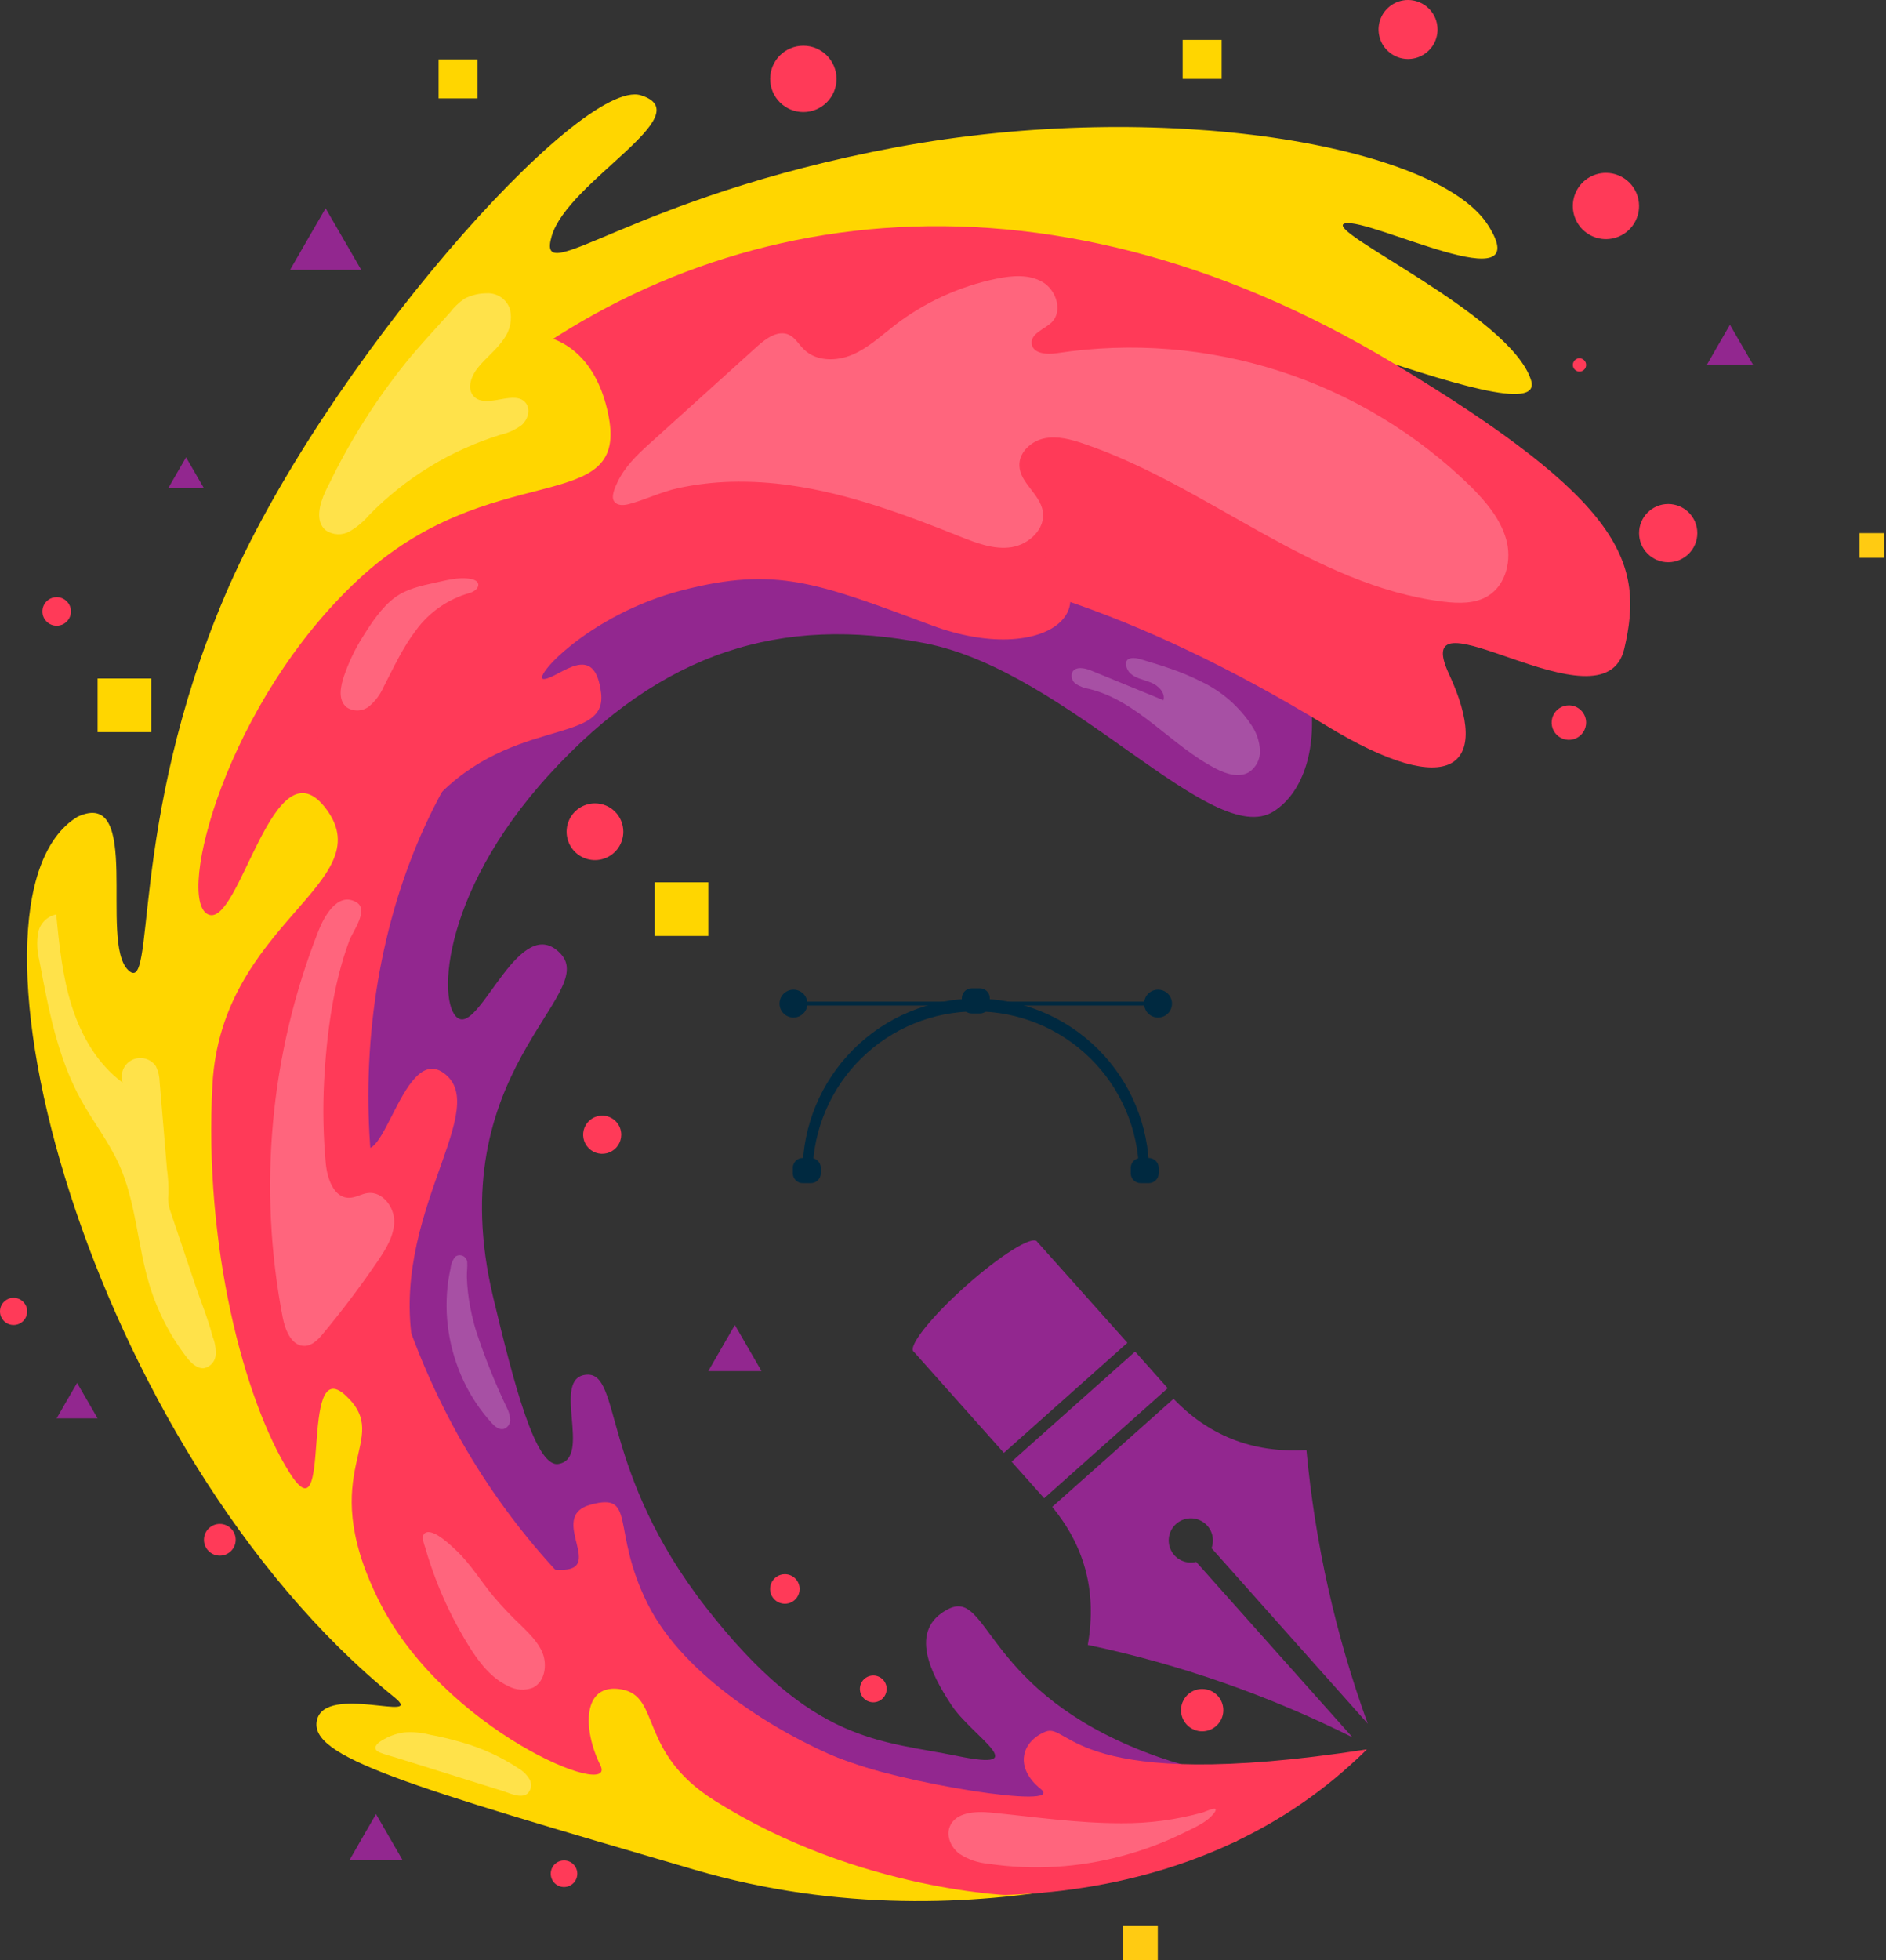
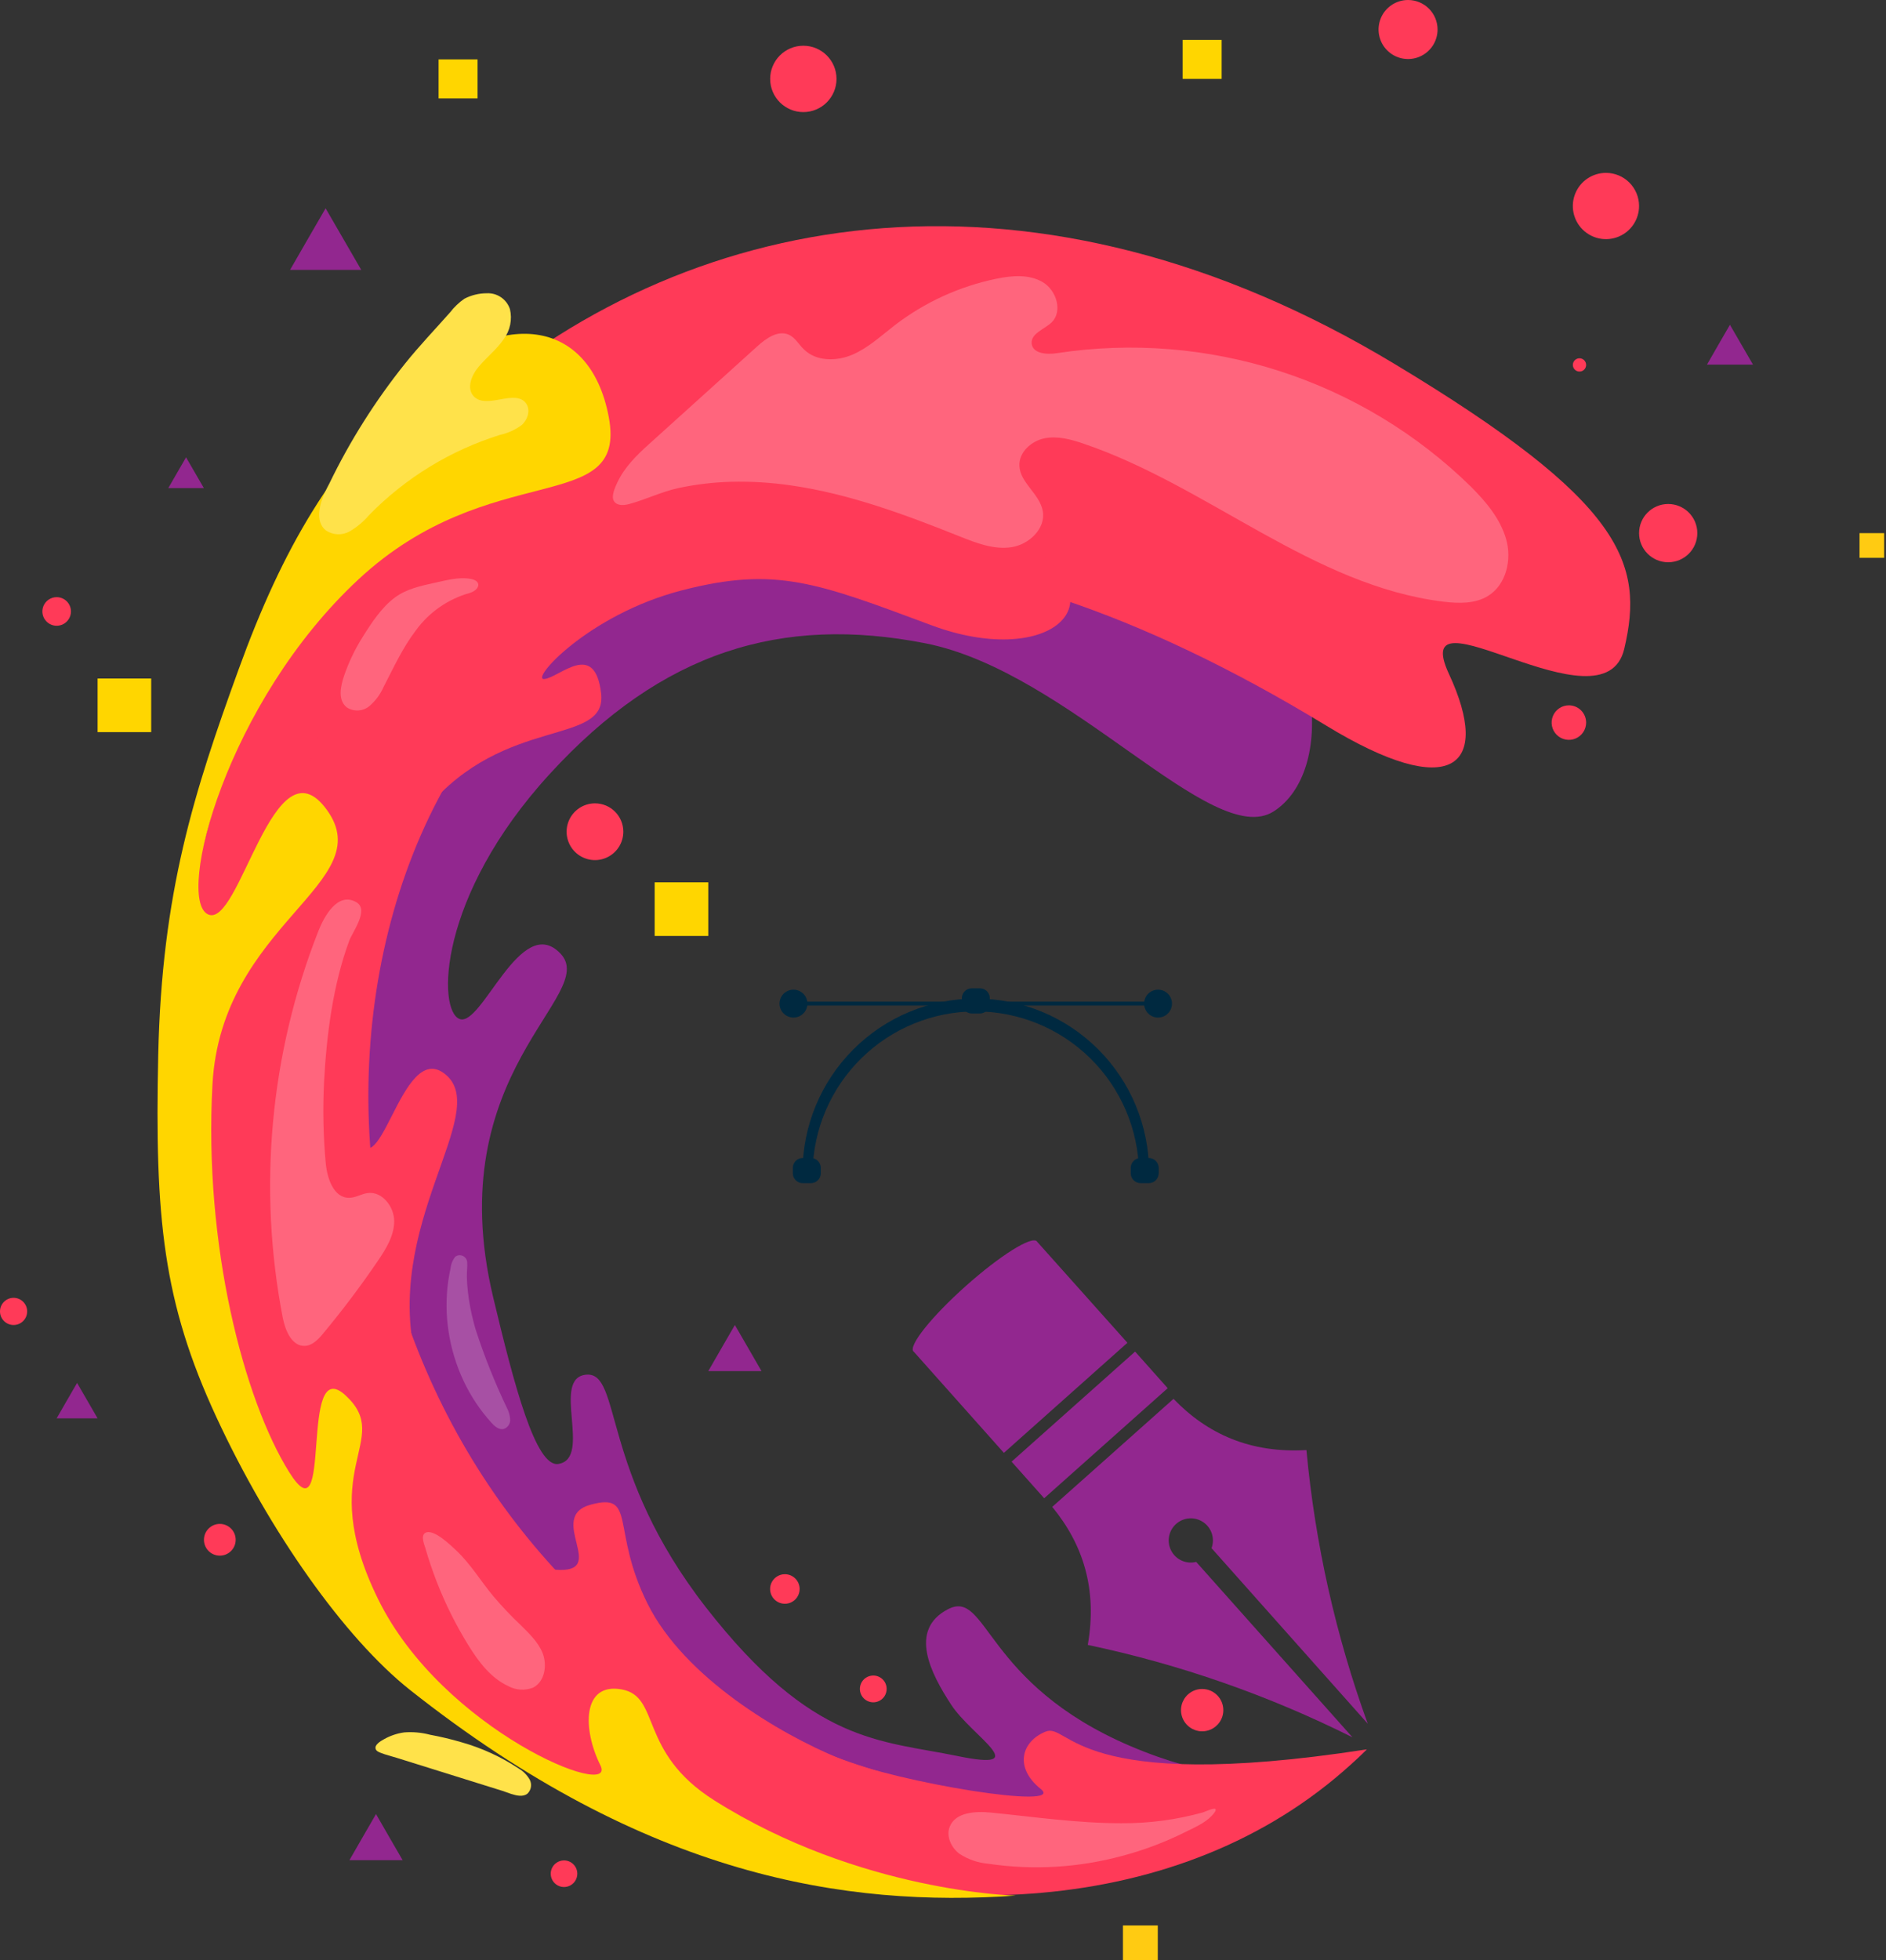
<svg xmlns="http://www.w3.org/2000/svg" width="385" height="400" viewBox="0 0 385 400" fill="none">
  <rect x="0" y="0" width="385" height="400" fill="#333333" stroke="none" />
  <g clip-path="url(#clip0_86_4738)">
    <path fill-rule="evenodd" clip-rule="evenodd" d="M239.07 327.24L240.627 328.135L242.193 329.04V330.849V332.649L240.627 333.554L239.07 334.458L237.504 333.554L235.938 332.649V330.849V329.04L237.504 328.135L239.07 327.24Z" fill="#FFD600" />
    <path fill-rule="evenodd" clip-rule="evenodd" d="M209.165 119.778H203.328V131.452H215.002V119.778H209.165ZM212.95 129.429H205.371V121.85H212.95V129.429Z" fill="#F1F1F1" />
    <path d="M236.346 392.888H229.234V400H236.346V392.888Z" fill="#FFCB12" />
    <path d="M384.633 108.785H379.594V113.824H384.633V108.785Z" fill="#FFCB12" />
    <path d="M144.585 180.037H133.641V190.982H144.585V180.037Z" fill="#FFD600" />
    <path d="M30.866 138.447H19.922V149.392H30.866V138.447Z" fill="#FFD600" />
    <path d="M249.38 8.143H241.422V16.101H249.38V8.143Z" fill="#FFD600" />
    <path d="M97.489 12.122H89.531V20.08H97.489V12.122Z" fill="#FFD600" />
    <path d="M37.98 93.316L39.8 96.459L41.619 99.601H37.98H34.352L36.161 96.459L37.98 93.316Z" fill="#92278F" />
    <path d="M66.468 42.504L70.107 48.789L73.745 55.073H66.468H59.211L62.83 48.789L66.468 42.504Z" fill="#92278F" />
    <path d="M353.142 66.271L355.497 70.338L357.851 74.404H353.142H348.453L350.788 70.338L353.142 66.271Z" fill="#92278F" />
    <path d="M150.014 270.367L152.738 275.075L155.453 279.774H150.014H144.586L147.29 275.075L150.014 270.367Z" fill="#92278F" />
    <path d="M15.736 282.187L17.828 285.796L19.919 289.415H15.736H11.562L13.644 285.796L15.736 282.187Z" fill="#92278F" />
    <path d="M76.757 370.163L79.471 374.871L82.195 379.57H76.757H71.328L74.033 374.871L76.757 370.163Z" fill="#92278F" />
    <path d="M127.241 169.705C127.243 170.85 126.905 171.97 126.27 172.924C125.635 173.877 124.732 174.62 123.674 175.06C122.617 175.499 121.453 175.616 120.329 175.393C119.206 175.171 118.173 174.62 117.363 173.811C116.552 173.002 116 171.971 115.776 170.848C115.552 169.725 115.666 168.56 116.104 167.502C116.542 166.444 117.284 165.539 118.236 164.902C119.188 164.266 120.307 163.926 121.453 163.926C122.212 163.925 122.965 164.074 123.667 164.363C124.369 164.653 125.007 165.079 125.545 165.615C126.083 166.152 126.509 166.79 126.8 167.491C127.091 168.193 127.241 168.945 127.241 169.705Z" fill="#FF3A58" />
    <path d="M163.99 22.872C167.729 22.872 170.761 19.84 170.761 16.101C170.761 12.361 167.729 9.33 163.99 9.33C160.25 9.33 157.219 12.361 157.219 16.101C157.219 19.84 160.25 22.872 163.99 22.872Z" fill="#FF3A58" />
-     <path d="M293.458 6.012C293.46 7.204 293.108 8.37 292.447 9.362C291.786 10.353 290.846 11.127 289.745 11.584C288.644 12.041 287.433 12.161 286.264 11.929C285.095 11.697 284.021 11.123 283.178 10.28C282.335 9.437 281.761 8.363 281.529 7.194C281.297 6.025 281.417 4.814 281.874 3.713C282.331 2.612 283.105 1.672 284.096 1.011C285.088 0.35 286.254 -0.002 287.446 7.84922e-06C289.04 0.003 290.567 0.637 291.694 1.764C292.821 2.891 293.455 4.419 293.458 6.012Z" fill="#FF3A58" />
+     <path d="M293.458 6.012C293.46 7.204 293.108 8.37 292.447 9.362C291.786 10.353 290.846 11.127 289.745 11.584C288.644 12.041 287.433 12.161 286.264 11.929C285.095 11.697 284.021 11.123 283.178 10.28C282.335 9.437 281.761 8.363 281.529 7.194C281.297 6.025 281.417 4.814 281.874 3.713C282.331 2.612 283.105 1.672 284.096 1.011C285.088 0.35 286.254 -0.002 287.446 7.84922e-06C289.04 0.003 290.567 0.637 291.694 1.764C292.821 2.891 293.455 4.419 293.458 6.012" fill="#FF3A58" />
    <path d="M334.593 42.027C334.595 43.366 334.199 44.675 333.457 45.788C332.714 46.902 331.658 47.77 330.421 48.282C329.185 48.795 327.824 48.929 326.511 48.668C325.199 48.407 323.993 47.761 323.047 46.814C322.101 45.867 321.458 44.661 321.199 43.347C320.939 42.034 321.075 40.674 321.59 39.438C322.104 38.202 322.974 37.147 324.088 36.406C325.203 35.665 326.513 35.272 327.851 35.275C329.639 35.281 331.352 35.994 332.616 37.259C333.879 38.525 334.59 40.239 334.593 42.027Z" fill="#FF3A58" />
    <path d="M323.783 74.463C323.783 74.73 323.703 74.992 323.555 75.214C323.406 75.436 323.195 75.61 322.948 75.712C322.701 75.814 322.429 75.841 322.167 75.789C321.904 75.737 321.663 75.608 321.474 75.419C321.285 75.23 321.156 74.989 321.104 74.726C321.052 74.464 321.079 74.192 321.181 73.945C321.283 73.698 321.457 73.487 321.679 73.338C321.901 73.19 322.163 73.11 322.43 73.11C322.789 73.11 323.133 73.253 323.387 73.506C323.64 73.76 323.783 74.104 323.783 74.463Z" fill="#FF3A58" />
    <path d="M340.538 114.729C343.821 114.729 346.482 112.068 346.482 108.785C346.482 105.502 343.821 102.841 340.538 102.841C337.255 102.841 334.594 105.502 334.594 108.785C334.594 112.068 337.255 114.729 340.538 114.729Z" fill="#FF3A58" />
    <path d="M323.786 147.436C323.788 148.133 323.583 148.815 323.197 149.396C322.811 149.976 322.262 150.429 321.618 150.697C320.975 150.965 320.267 151.036 319.583 150.901C318.899 150.767 318.271 150.432 317.777 149.94C317.284 149.448 316.947 148.82 316.811 148.137C316.674 147.453 316.743 146.745 317.009 146.101C317.276 145.457 317.727 144.906 318.306 144.519C318.886 144.131 319.567 143.924 320.264 143.924C321.196 143.924 322.091 144.294 322.751 144.952C323.411 145.611 323.783 146.504 323.786 147.436Z" fill="#FF3A58" />
    <path d="M14.486 124.769C14.486 125.346 14.314 125.91 13.994 126.39C13.673 126.87 13.217 127.244 12.684 127.465C12.151 127.686 11.564 127.744 10.998 127.631C10.431 127.519 9.911 127.241 9.503 126.832C9.095 126.424 8.817 125.904 8.705 125.338C8.592 124.772 8.65 124.185 8.871 123.652C9.091 123.118 9.466 122.663 9.946 122.342C10.425 122.021 10.99 121.85 11.567 121.85C12.341 121.85 13.083 122.158 13.631 122.705C14.178 123.252 14.486 123.995 14.486 124.769Z" fill="#FF3A58" />
    <path d="M44.872 317.434C46.662 317.434 48.112 315.983 48.112 314.194C48.112 312.405 46.662 310.955 44.872 310.955C43.083 310.955 41.633 312.405 41.633 314.194C41.633 315.983 43.083 317.434 44.872 317.434Z" fill="#FF3A58" />
    <path d="M2.773 270.367C4.304 270.367 5.545 269.125 5.545 267.594C5.545 266.063 4.304 264.821 2.773 264.821C1.241 264.821 0 266.063 0 267.594C0 269.125 1.241 270.367 2.773 270.367Z" fill="#FF3A58" />
-     <path d="M126.822 231.54C126.822 232.31 126.594 233.062 126.166 233.702C125.739 234.342 125.131 234.841 124.42 235.135C123.709 235.43 122.926 235.507 122.171 235.357C121.416 235.207 120.723 234.836 120.179 234.292C119.635 233.748 119.264 233.054 119.114 232.299C118.964 231.545 119.041 230.762 119.335 230.051C119.63 229.34 120.129 228.732 120.769 228.305C121.408 227.877 122.161 227.649 122.931 227.649C123.963 227.649 124.952 228.059 125.682 228.789C126.412 229.518 126.822 230.508 126.822 231.54Z" fill="#FF3A58" />
    <path d="M163.235 324.224C163.237 324.821 163.062 325.405 162.731 325.903C162.401 326.4 161.931 326.788 161.38 327.018C160.829 327.247 160.222 327.309 159.637 327.193C159.051 327.078 158.513 326.792 158.09 326.37C157.667 325.949 157.379 325.411 157.262 324.826C157.145 324.241 157.204 323.634 157.432 323.082C157.66 322.531 158.046 322.059 158.542 321.727C159.039 321.395 159.622 321.218 160.219 321.218C161.017 321.218 161.783 321.535 162.348 322.098C162.913 322.662 163.232 323.426 163.235 324.224Z" fill="#FF3A58" />
    <path d="M180.999 344.635C180.997 345.175 180.835 345.702 180.533 346.151C180.232 346.599 179.804 346.948 179.304 347.153C178.805 347.359 178.255 347.411 177.726 347.305C177.196 347.198 176.71 346.937 176.329 346.554C175.947 346.172 175.688 345.685 175.583 345.155C175.478 344.625 175.533 344.075 175.74 343.576C175.947 343.077 176.298 342.651 176.747 342.351C177.197 342.051 177.725 341.891 178.265 341.891C178.625 341.891 178.981 341.962 179.313 342.1C179.646 342.238 179.947 342.44 180.201 342.695C180.455 342.95 180.657 343.253 180.793 343.585C180.93 343.918 181 344.275 180.999 344.635Z" fill="#FF3A58" />
    <path d="M249.725 348.954C249.725 349.809 249.472 350.644 248.997 351.354C248.522 352.064 247.848 352.618 247.059 352.945C246.269 353.272 245.401 353.357 244.563 353.191C243.725 353.024 242.955 352.613 242.351 352.009C241.747 351.404 241.336 350.635 241.169 349.797C241.002 348.959 241.088 348.091 241.415 347.301C241.742 346.512 242.295 345.837 243.006 345.363C243.716 344.888 244.551 344.635 245.405 344.635C246.551 344.635 247.65 345.09 248.46 345.9C249.27 346.71 249.725 347.809 249.725 348.954Z" fill="#FF3A58" />
    <path d="M117.85 382.333C117.85 382.87 117.691 383.395 117.393 383.841C117.095 384.287 116.671 384.635 116.175 384.841C115.679 385.046 115.133 385.1 114.607 384.995C114.08 384.89 113.596 384.632 113.217 384.252C112.837 383.873 112.579 383.389 112.474 382.862C112.369 382.336 112.423 381.79 112.628 381.294C112.834 380.798 113.182 380.374 113.628 380.076C114.075 379.778 114.599 379.619 115.136 379.619C115.493 379.619 115.846 379.689 116.175 379.825C116.504 379.962 116.803 380.162 117.055 380.414C117.307 380.666 117.507 380.965 117.644 381.294C117.78 381.624 117.85 381.977 117.85 382.333Z" fill="#FF3A58" />
    <path fill-rule="evenodd" clip-rule="evenodd" d="M279.005 356.961C276.32 358.206 260.871 369.112 230.83 356.319C200.788 343.526 201.644 324.146 193.521 328.359C185.397 332.571 189.989 341.473 194.202 347.894C198.414 354.315 211.295 361.572 195.486 358.323C179.677 355.074 165.921 355.92 144.177 328.077C122.434 300.234 126.967 279.862 119.671 280.504C112.375 281.146 120.994 297.549 114.009 298.716C109.359 299.514 104.942 282.586 100.652 264.617C89.697 218.523 122.512 203.074 114.408 194.572C106.304 186.069 98.404 209.612 93.832 207.929C89.259 206.246 89.298 182.975 112.209 157.944C135.12 132.912 159.548 125.499 188.909 131.268C218.27 137.037 247.514 173.509 259.996 165.571C272.478 157.632 271.106 128.106 248.156 111.091C225.206 94.076 89.016 87.061 74.91 155.142C60.803 223.222 62.263 288.16 96.079 323.864C129.896 359.568 188.666 379.317 224.895 377.984C261.124 376.652 279.005 356.961 279.005 356.961Z" fill="#92278F" />
-     <path fill-rule="evenodd" clip-rule="evenodd" d="M266.812 94.367C271.822 99.338 230.427 70.61 232.995 61.591C235.563 52.573 316.748 90.874 312.536 77.556C308.323 64.238 269.574 46.862 274.546 45.588C279.517 44.313 314.141 62.127 303.731 45.899C293.322 29.672 237.441 19.904 182.893 30.061C128.345 40.218 109.325 59.461 112.614 48.195C115.902 36.929 143.171 23.348 130.855 19.457C118.538 15.566 65.673 75.017 45.846 121.714C26.02 168.411 31.974 203.716 26.117 197.898C20.26 192.081 29.123 160.521 15.844 166.65C-11.679 183.296 17.809 295.544 80.509 346.337C87.086 351.678 66.432 343.496 64.7 350.997C62.969 358.498 82.64 364.228 141.809 381.525C200.978 398.823 252.608 375.581 252.608 375.581C252.608 375.581 169.283 377.712 126.72 352.437C84.157 327.162 65.43 290.738 56.363 221.986C47.296 153.235 99.227 91.118 151.674 83.451C204.121 75.785 266.812 94.367 266.812 94.367Z" fill="#FFD600" />
    <path fill-rule="evenodd" clip-rule="evenodd" d="M279.006 356.961C200.204 388.978 104.582 348.857 79.95 259.597C57.126 176.797 115.819 53.809 270.629 148.001C296.469 163.761 304.572 156.426 295.788 137.533C287.003 118.64 327.435 149.927 331.569 132.396C335.704 114.865 331.452 102.423 284.755 74.307C139.167 -13.464 6.061 118.514 41.483 269.871C65.269 371.525 212.258 423.582 279.006 356.961Z" fill="#FF3A58" />
    <path fill-rule="evenodd" clip-rule="evenodd" d="M279 356.961C219.11 366.232 218.303 351.347 213.41 353.352C208.516 355.356 206.989 360.648 212.437 365.026C217.885 369.404 183.251 363.742 171.236 358.77C159.221 353.799 139.706 342.358 132.166 327.191C124.627 312.025 130.016 304.504 120.628 307.014C111.24 309.524 124.675 321.218 113.322 320.294C101.969 319.37 92.62 306.781 85.158 278.412C77.696 250.044 100.402 227.191 90.995 219.282C81.587 211.373 77.336 245.997 72.082 230.159C66.829 214.32 71.11 184.181 87.084 164.977C103.058 145.773 123.994 152.379 122.71 141.473C121.426 130.567 114.285 138.185 111.152 138.554C108.02 138.924 119.986 125.43 139.2 120.459C158.414 115.488 166.878 118.932 190.187 127.6C213.497 136.268 228.537 123.709 210.559 111.917C192.581 100.126 124.072 85.115 94.186 109.787C64.3 134.459 55.359 169.014 55.68 214.787C56.001 260.56 82.755 314.797 109.071 335.86C135.386 356.922 168.24 372.205 202.659 376.574C237.079 380.942 279 356.961 279 356.961Z" fill="#FF3A58" />
    <path fill-rule="evenodd" clip-rule="evenodd" d="M207.366 386.808C207.366 386.808 175.534 386.137 145.784 367.351C130.218 357.505 134.956 346.172 126.891 344.722C118.826 343.272 118.904 352.865 122.562 360.21C126.22 367.555 90.379 353.147 77.188 326.316C63.996 299.484 80.437 293.978 70.611 284.794C60.785 275.61 68.198 315.079 59.014 300.36C49.831 285.64 41.562 254.188 43.371 221.286C45.181 188.384 77.625 180.29 66.72 165.249C55.814 150.209 48.907 189.882 42.398 186.545C35.89 183.208 46.212 143.263 73.209 118.192C100.205 93.122 128.126 105.672 124.274 85.115C120.421 64.559 101.859 62.876 84.844 78.801C67.829 94.727 57.769 111.616 48.702 136.608C39.635 161.601 33.02 182.021 32.3 215.313C31.58 248.604 33.273 265.658 44.169 289.162C55.065 312.666 70.368 334.254 83.667 344.81C131.969 383.033 172.722 389.201 207.346 386.808H207.366Z" fill="#FFD600" />
    <path d="M161.436 99.046C173.334 100.739 184.707 104.981 195.866 109.437C199.251 110.789 202.831 112.19 206.431 111.664C210.031 111.139 213.513 107.87 212.871 104.29C212.229 100.71 208.192 98.521 208.095 94.99C208.007 92.256 210.527 89.989 213.202 89.444C215.877 88.9 218.65 89.658 221.238 90.544C246.678 99.202 267.993 119.515 294.669 122.774C297.782 123.154 301.139 123.232 303.794 121.578C307.482 119.282 308.659 114.184 307.452 110.001C306.246 105.817 303.337 102.383 300.263 99.299C289.257 88.523 275.896 80.453 261.236 75.726C246.576 70.999 231.018 69.743 215.79 72.059C213.727 72.39 210.819 72.176 210.604 70.114C210.39 68.051 213.192 67.195 214.681 65.784C216.986 63.508 215.654 59.227 212.862 57.574C210.069 55.92 206.577 56.221 203.405 56.873C195.836 58.433 188.72 61.693 182.596 66.407C179.823 68.547 177.216 71.009 173.986 72.38C170.756 73.752 166.641 73.772 164.141 71.32C163.09 70.347 162.351 68.888 161.028 68.294C158.8 67.322 156.377 69.043 154.578 70.678C147.197 77.326 139.819 83.987 132.445 90.66C129.964 92.888 127.454 95.369 126.024 98.443C125.567 99.416 124.653 101.362 125.382 102.335C126.112 103.308 127.532 103.093 128.476 102.841C131.861 101.916 135.004 100.35 138.477 99.591C142.039 98.833 145.664 98.403 149.305 98.307C153.362 98.213 157.42 98.46 161.436 99.046Z" fill="#FF657D" />
    <path d="M66.489 237.28C66.771 240.432 68.114 244.46 71.285 244.411C72.608 244.411 73.795 243.584 75.108 243.438C78.027 243.078 80.478 246.24 80.469 249.207C80.459 252.174 78.786 254.85 77.122 257.301C73.652 262.399 69.939 267.325 65.983 272.079C65.01 273.266 63.813 274.54 62.267 274.628C59.601 274.764 58.239 271.524 57.723 268.898C52.604 242.428 55.128 215.048 65 189.96C66.09 187.187 68.892 181.807 72.783 184.123C75.361 185.66 72.005 190.077 71.314 191.906C67.977 200.885 66.674 211.11 66.158 220.644C65.874 226.19 65.985 231.749 66.489 237.28Z" fill="#FF657D" />
    <path d="M110.766 337.309C111.739 339.8 111.214 343.146 108.821 344.362C108.009 344.682 107.138 344.82 106.268 344.768C105.397 344.716 104.549 344.475 103.781 344.061C100.182 342.407 97.681 339.06 95.6 335.694C93.061 331.586 90.902 327.255 89.15 322.755C88.267 320.485 87.489 318.183 86.815 315.848C86.591 315.099 85.842 313.348 86.815 312.784C88.498 311.811 92.195 315.498 93.197 316.432C96.115 319.195 98.168 322.677 100.746 325.752C102.481 327.799 104.329 329.748 106.282 331.589C107.994 333.301 109.842 335.023 110.766 337.309Z" fill="#FF657D" />
    <path d="M228.864 372.03C219.952 372.03 211.099 370.736 202.237 369.851C199.065 369.54 195.008 369.793 193.86 372.769C193.111 374.715 194.181 377.021 195.864 378.276C197.633 379.426 199.658 380.121 201.76 380.299C210.893 381.654 220.207 381.104 229.117 378.684C233.561 377.504 237.873 375.874 241.987 373.82C243.777 372.925 245.879 372.05 247.309 370.561C247.484 370.367 248.389 369.471 248.116 369.141C247.844 368.81 245.918 369.715 245.558 369.822C240.123 371.333 234.504 372.076 228.864 372.03Z" fill="#FF657D" />
    <path d="M70.793 144.343C71.486 144.796 72.307 145.016 73.135 144.971C73.963 144.925 74.754 144.617 75.394 144.09C76.652 143.014 77.65 141.667 78.313 140.15C80.356 136.21 82.204 132.143 84.909 128.612C87.594 124.928 91.437 122.252 95.824 121.014C97.955 120.401 98.49 118.455 95.912 118.095C93.518 117.716 91.047 118.426 88.683 118.932C85.891 119.545 82.973 120.177 80.628 121.909C77.885 123.942 75.822 127.113 74.032 129.974C72.456 132.468 71.18 135.139 70.228 137.932C69.576 139.877 68.856 142.815 70.793 144.343Z" fill="#FF657D" />
    <path d="M66.437 100.253C65.211 102.86 64.277 106.411 66.505 108.221C67.226 108.711 68.069 108.988 68.94 109.02C69.81 109.053 70.673 108.84 71.428 108.406C72.919 107.518 74.253 106.39 75.378 105.069C82.808 97.482 92.008 91.862 102.151 88.715C103.737 88.365 105.23 87.678 106.528 86.701C107.735 85.612 108.338 83.656 107.404 82.333C105.205 79.24 99.329 83.637 96.703 80.864C95.156 79.21 96.284 76.486 97.763 74.774C99.407 72.828 101.431 71.272 102.841 69.18C103.483 68.315 103.928 67.32 104.145 66.264C104.361 65.209 104.345 64.119 104.096 63.071C103.771 62.093 103.135 61.248 102.285 60.665C101.435 60.081 100.417 59.792 99.388 59.841C97.789 59.837 96.213 60.221 94.796 60.959C93.684 61.729 92.699 62.668 91.877 63.742C88.793 67.225 85.612 70.542 82.693 74.181C79.666 77.957 76.854 81.9 74.269 85.991C71.688 90.07 69.343 94.292 67.245 98.638C66.953 99.154 66.69 99.708 66.437 100.253Z" fill="#FFE24A" />
-     <path d="M32.592 220.839C32.579 219.725 32.327 218.627 31.853 217.619C31.346 216.841 30.573 216.274 29.679 216.025C28.785 215.777 27.83 215.863 26.995 216.267C26.159 216.672 25.5 217.367 25.141 218.223C24.781 219.079 24.747 220.037 25.043 220.917C19.926 217.161 16.589 211.373 14.672 205.351C12.756 199.329 12.094 192.918 11.481 186.594C10.558 186.78 9.711 187.24 9.052 187.913C8.393 188.586 7.951 189.442 7.784 190.369C7.485 192.238 7.571 194.148 8.037 195.982C9.847 205.711 11.715 215.663 16.491 224.351C18.953 228.826 22.153 232.893 24.274 237.543C27.796 245.326 28.039 254.169 30.549 262.331C32.17 267.605 34.72 272.547 38.079 276.924C39.003 278.121 40.268 279.385 41.757 279.162C42.382 279.002 42.941 278.647 43.352 278.148C43.763 277.65 44.005 277.034 44.043 276.389C44.093 275.096 43.861 273.808 43.362 272.614C42.506 269.18 41.066 265.804 39.937 262.438L36.464 252.136C35.88 250.414 35.306 248.692 34.723 246.979C34.358 245.887 34.245 244.726 34.392 243.584C34.419 241.899 34.315 240.214 34.081 238.545C33.935 236.735 33.789 234.936 33.633 233.126L32.592 220.839Z" fill="#FFE24A" />
    <path d="M104.368 366.057C105.457 366.397 106.761 366.709 107.665 365.998C108.053 365.63 108.306 365.143 108.385 364.614C108.465 364.086 108.365 363.546 108.103 363.08C107.566 362.168 106.806 361.408 105.895 360.871C102.305 358.49 98.367 356.681 94.221 355.511C92.102 354.887 89.952 354.373 87.78 353.974C86.062 353.52 84.279 353.359 82.507 353.497C81.053 353.698 79.65 354.173 78.373 354.898C77.76 355.239 76.427 355.997 76.68 356.844C76.787 357.272 77.254 357.486 77.653 357.642C78.723 358.079 79.9 358.342 80.999 358.692L88.169 360.93L102.587 365.434L104.368 366.057Z" fill="#FFE24A" />
-     <path d="M245.159 139.051C249.427 141.065 253.046 144.232 255.608 148.196C256.572 149.667 257.123 151.371 257.203 153.128C257.245 154.012 257.053 154.891 256.647 155.676C256.24 156.462 255.633 157.127 254.888 157.603C252.874 158.741 250.335 157.934 248.282 156.883C239.108 152.204 232.298 142.981 222.288 140.568C221.366 140.419 220.483 140.089 219.69 139.596C219.298 139.346 219.004 138.968 218.859 138.527C218.713 138.085 218.725 137.607 218.892 137.173C219.544 135.928 221.393 136.278 222.696 136.813L237.493 142.874C237.931 141.317 236.423 139.868 234.925 139.265C233.427 138.662 231.783 138.438 230.644 137.319C229.973 136.657 229.302 134.867 230.537 134.4C231.569 134.011 233.008 134.576 233.991 134.867C235.703 135.383 237.416 135.908 239.108 136.502C241.18 137.215 243.202 138.066 245.159 139.051Z" fill="#A750A4" />
    <path d="M97.139 271.428C98.907 276.856 101.03 282.163 103.492 287.314C103.878 288.046 104.101 288.852 104.144 289.678C104.158 290.09 104.041 290.495 103.811 290.836C103.58 291.177 103.247 291.436 102.86 291.575C101.887 291.828 100.992 291.06 100.33 290.32C98.009 287.765 96.084 284.876 94.62 281.75C93.141 278.596 92.119 275.249 91.584 271.807C91.045 268.367 91.015 264.866 91.497 261.417C91.623 260.561 91.779 259.705 91.964 258.858C92.046 257.97 92.383 257.125 92.937 256.426C93.153 256.268 93.408 256.169 93.674 256.14C93.941 256.111 94.211 256.152 94.457 256.259C94.703 256.366 94.916 256.536 95.076 256.751C95.236 256.967 95.337 257.22 95.369 257.487C95.456 258.459 95.281 259.52 95.301 260.522C95.32 261.524 95.408 262.623 95.524 263.674C95.769 265.775 96.165 267.856 96.711 269.9C96.847 270.455 96.993 270.922 97.139 271.428Z" fill="#A750A4" />
    <path fill-rule="evenodd" clip-rule="evenodd" d="M247.339 315.925L279.21 351.727C272.666 333.724 268.458 314.957 266.689 295.885C255.239 296.556 246.463 292.606 239.556 285.436L227.172 296.468L214.797 307.481C221.13 315.167 224.039 324.341 222.054 335.645C240.798 339.592 258.957 345.929 276.087 354.499L244.187 318.708C243.208 318.954 242.174 318.864 241.251 318.454C240.329 318.043 239.57 317.335 239.098 316.442C238.625 315.55 238.466 314.524 238.644 313.53C238.823 312.536 239.33 311.631 240.084 310.959C240.838 310.288 241.796 309.888 242.804 309.825C243.812 309.761 244.812 310.038 245.644 310.61C246.476 311.182 247.093 312.016 247.395 312.98C247.697 313.944 247.667 314.981 247.31 315.925H247.339Z" fill="#92278F" />
    <path d="M231.716 275.792L206.5 298.251L213.152 305.72L238.368 283.261L231.716 275.792Z" fill="#92278F" />
    <path fill-rule="evenodd" clip-rule="evenodd" d="M230.146 273.995L204.93 296.458L186.562 275.844C186.528 275.82 186.495 275.794 186.465 275.766C185.414 274.579 190.201 268.605 197.166 262.399C204.132 256.192 210.621 252.125 211.672 253.302C211.705 253.326 211.729 253.36 211.74 253.4L230.146 273.995Z" fill="#92278F" />
    <path d="M236.169 204.388H162.203V205.185H236.169V204.388Z" fill="#002940" />
    <path d="M236.397 207.637C236.961 207.637 237.512 207.47 237.981 207.157C238.45 206.843 238.815 206.398 239.031 205.877C239.246 205.356 239.303 204.783 239.193 204.23C239.083 203.677 238.811 203.17 238.413 202.771C238.014 202.372 237.506 202.101 236.953 201.991C236.4 201.881 235.827 201.937 235.306 202.153C234.786 202.369 234.34 202.734 234.027 203.203C233.714 203.672 233.547 204.223 233.547 204.787C233.549 205.542 233.851 206.265 234.385 206.799C234.919 207.333 235.642 207.634 236.397 207.637Z" fill="#002940" />
    <path d="M161.975 207.637C162.539 207.637 163.09 207.47 163.559 207.157C164.028 206.843 164.393 206.398 164.609 205.877C164.825 205.356 164.881 204.783 164.771 204.23C164.661 203.677 164.39 203.17 163.991 202.771C163.592 202.372 163.084 202.101 162.532 201.991C161.979 201.881 161.405 201.937 160.885 202.153C160.364 202.369 159.919 202.734 159.605 203.203C159.292 203.672 159.125 204.223 159.125 204.787C159.128 205.542 159.429 206.265 159.963 206.799C160.497 207.333 161.22 207.634 161.975 207.637Z" fill="#002940" />
    <path d="M199.192 203.755C208.57 203.766 217.561 207.496 224.193 214.127C230.824 220.759 234.554 229.75 234.565 239.128H232.512C232.363 230.391 228.787 222.062 222.555 215.936C216.324 209.81 207.935 206.377 199.196 206.377C190.458 206.377 182.069 209.81 175.837 215.936C169.606 222.062 166.03 230.391 165.881 239.128H163.828C163.838 229.752 167.567 220.762 174.197 214.131C180.826 207.499 189.815 203.768 199.192 203.755Z" fill="#002940" />
    <path d="M163.868 241.424H165.531C166.649 241.424 167.555 240.518 167.555 239.401V238.311C167.555 237.194 166.649 236.288 165.531 236.288H163.868C162.75 236.288 161.844 237.194 161.844 238.311V239.401C161.844 240.518 162.75 241.424 163.868 241.424Z" fill="#002940" />
    <path d="M232.844 241.424H234.508C235.625 241.424 236.531 240.518 236.531 239.401V238.311C236.531 237.194 235.625 236.288 234.508 236.288H232.844C231.727 236.288 230.821 237.194 230.821 238.311V239.401C230.821 240.518 231.727 241.424 232.844 241.424Z" fill="#002940" />
    <path d="M198.368 206.8H200.031C201.149 206.8 202.055 205.894 202.055 204.776V203.687C202.055 202.569 201.149 201.663 200.031 201.663H198.368C197.25 201.663 196.344 202.569 196.344 203.687V204.776C196.344 205.894 197.25 206.8 198.368 206.8Z" fill="#002940" />
  </g>
  <defs>
    <clipPath id="clip0_86_4738">
      <rect width="384.629" height="400" fill="white" />
    </clipPath>
  </defs>
</svg>